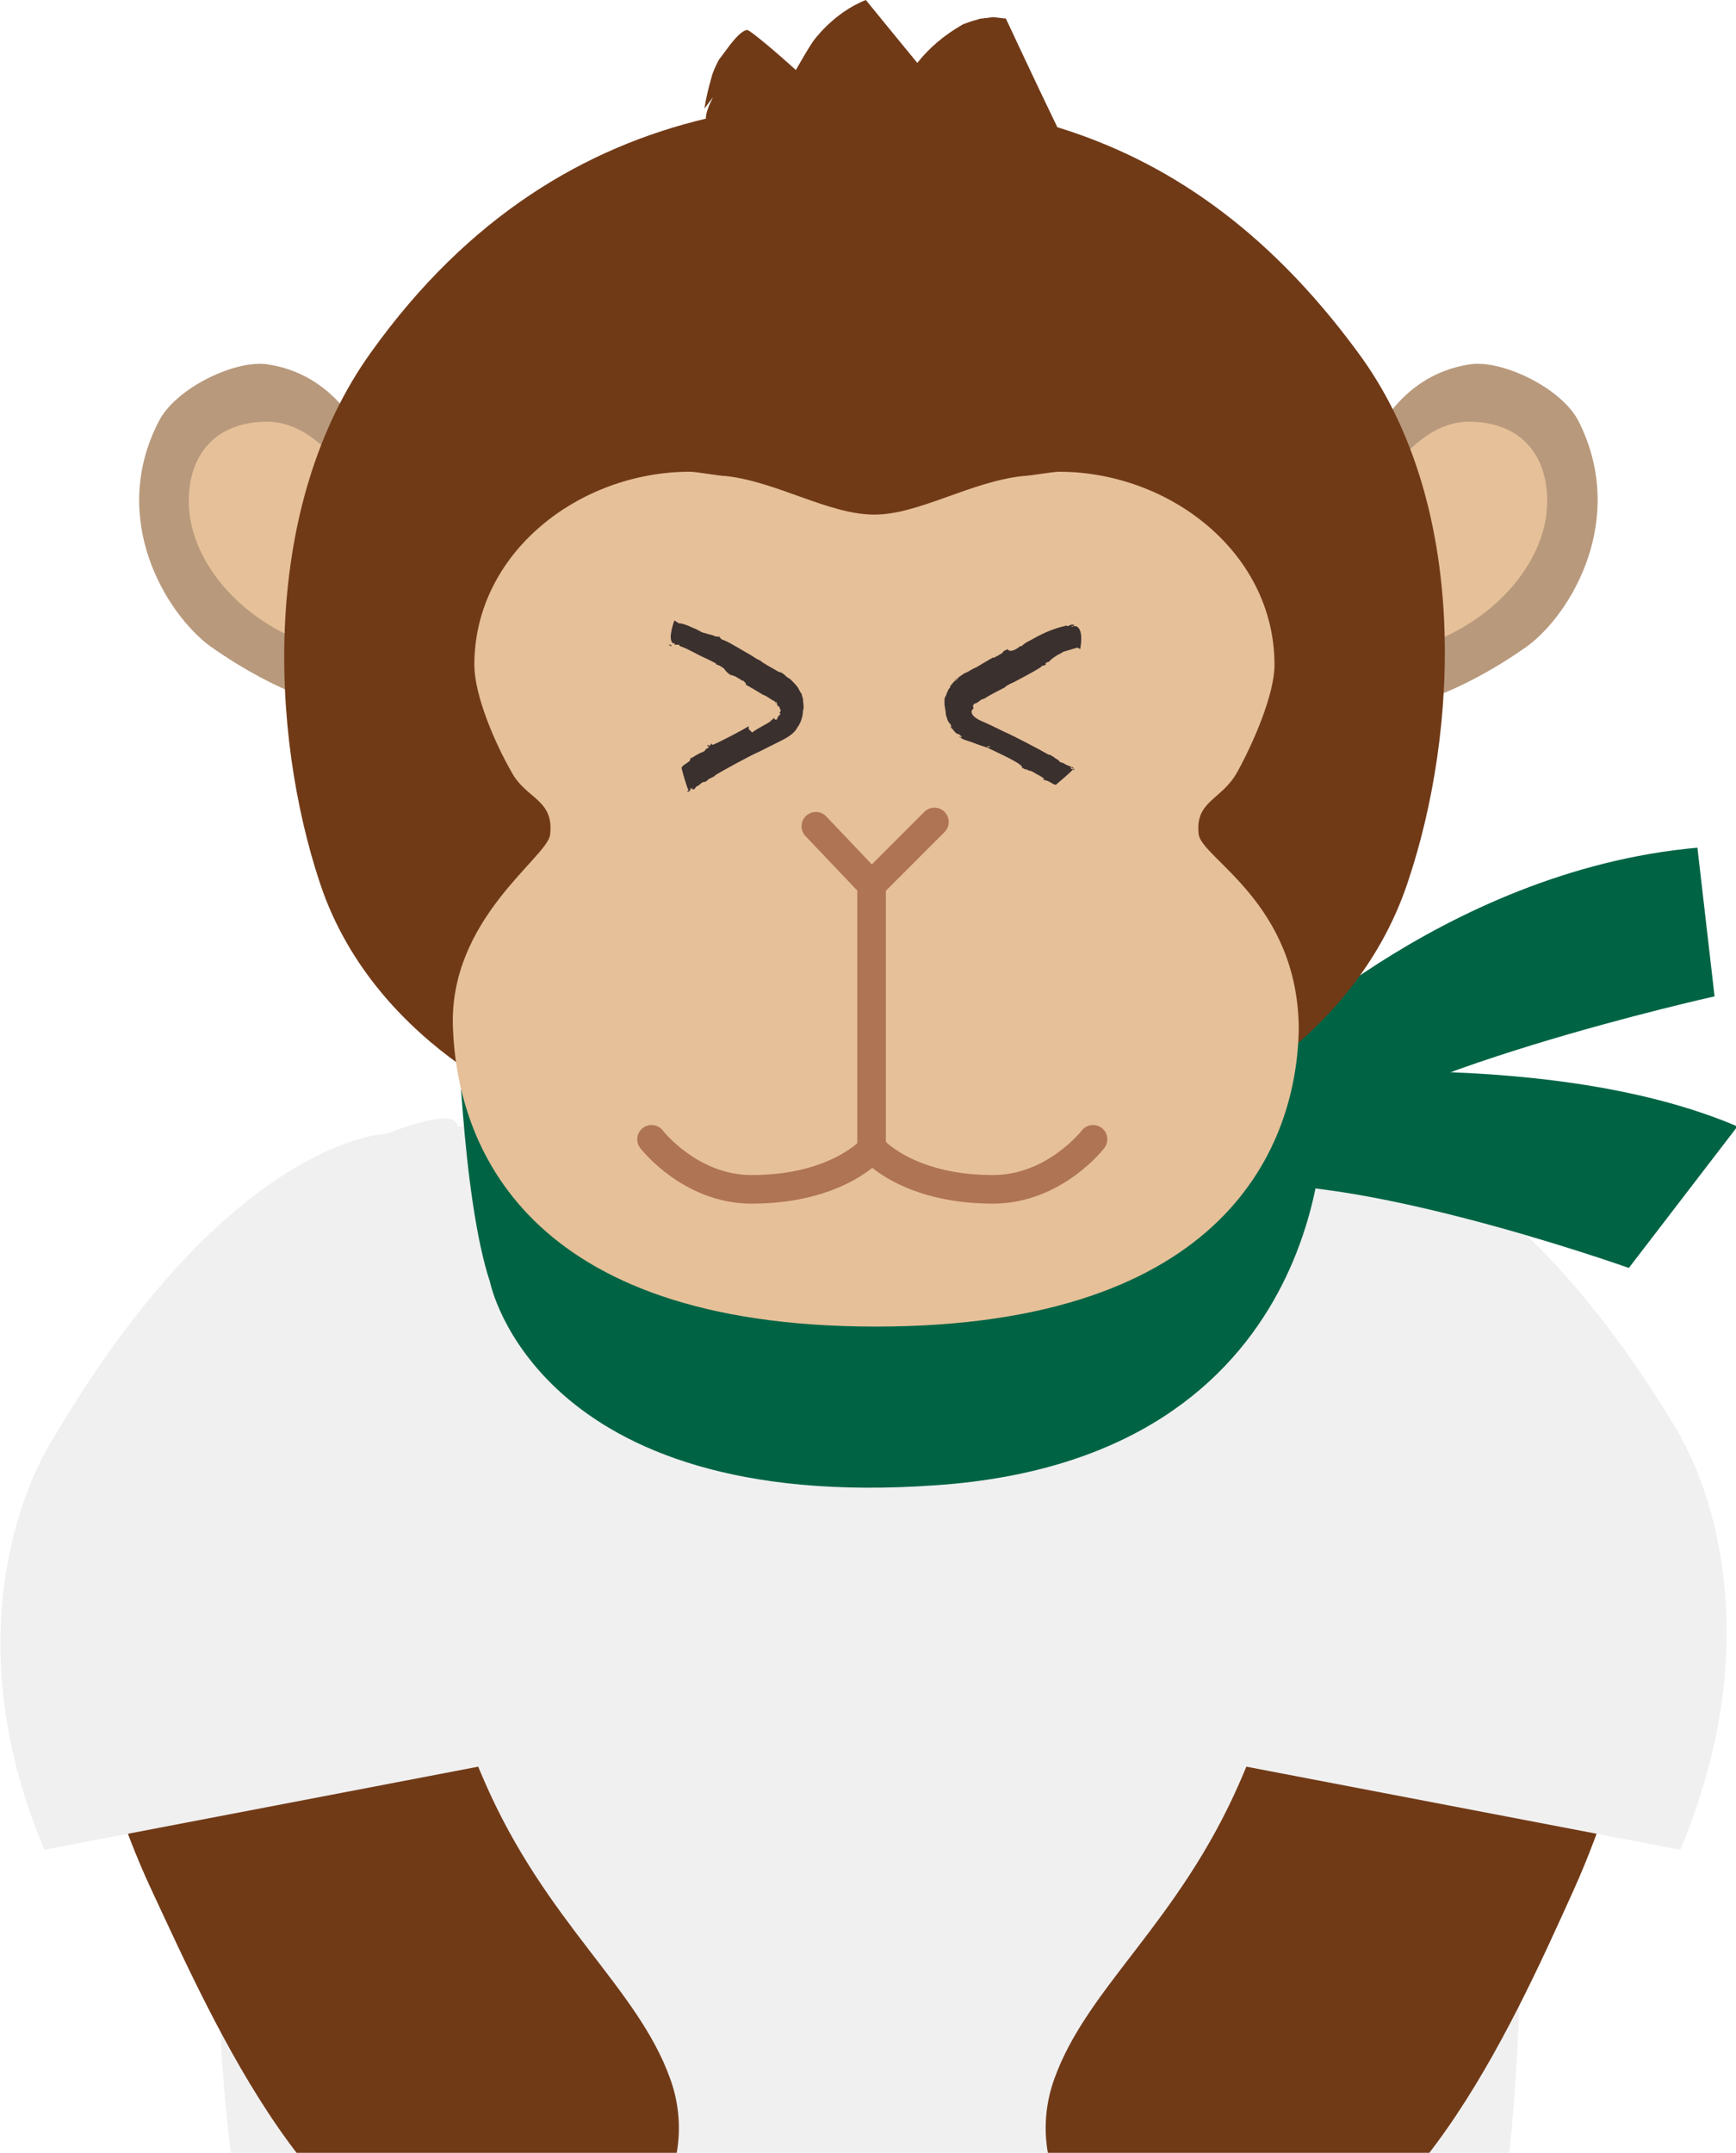
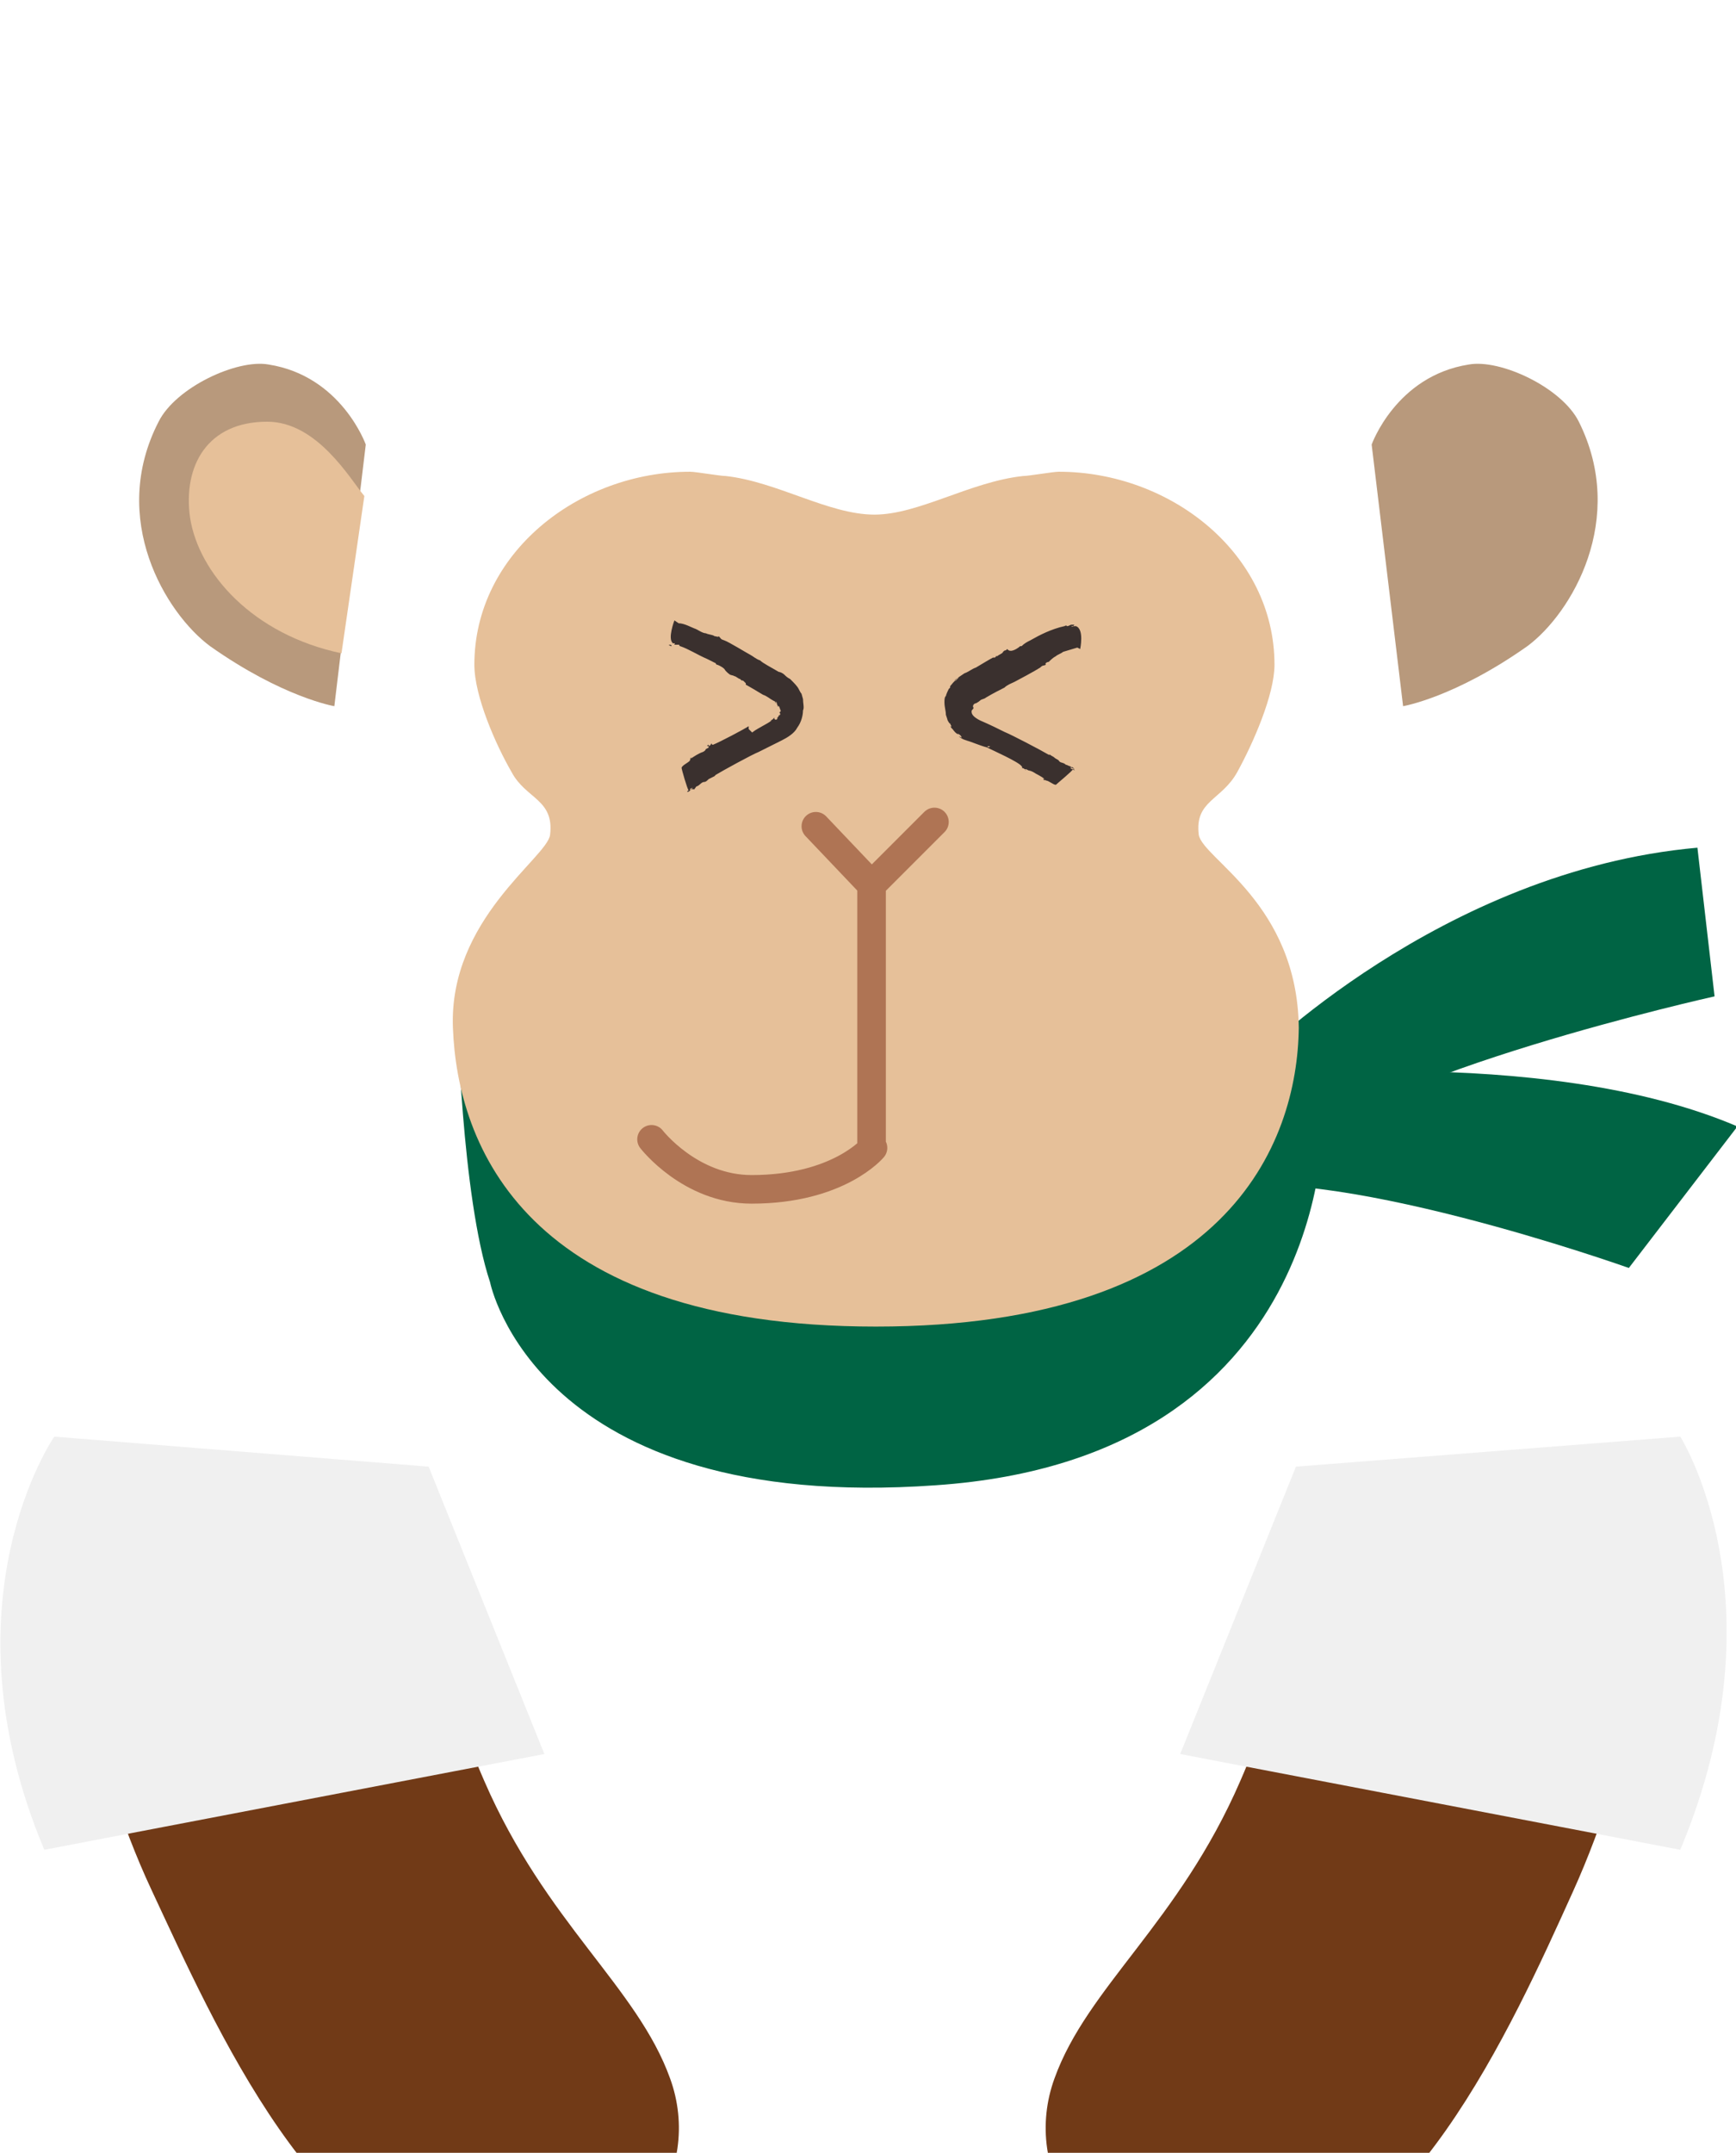
<svg xmlns="http://www.w3.org/2000/svg" version="1.1" id="レイヤー_1" x="0" y="0" width="121.5" height="150.6" viewBox="0 0 121.5 150.6" xml:space="preserve">
  <style>.st0{fill:#f0f0f0}.st1{fill:#006444}.st2{fill:#b8997c}.st3{fill:#e6c099}.st4{fill:#713a17}.st5{fill:none;stroke:#af7454;stroke-width:2;stroke-linecap:round;stroke-linejoin:round;stroke-miterlimit:10}.st6{fill:#3a302e}</style>
-   <path class="st0" d="M17.2 107.9l-13.4-7.4c12.4-21 23.3-21.2 23.3-21.2s4.9-2 4.9-.5c.1-.1 61.4.7 61.4.7s.1.2.3.5l.7-.6s10.9.2 23.3 21.2l-13.4 7.4c2.7 11.7 3.7 45.9-2.3 58.2-27.9 7.7-66.8 2.8-81.8.4-7.1-15.6-5.1-45.7-2.9-56.2v-2.5z" />
  <path class="st1" d="M87.6 74.3s13.2-13.4 31.2-15l1.2 10.4s-24.3 5.4-29.4 11.1l-3-6.5z" />
  <path class="st1" d="M86.4 75.5s21.4-2.6 35.2 3.3l-7.6 9.9S92.4 81 84.3 83.3l2.1-7.8z" />
  <path class="st1" d="M92.6 78.4s.6 23.6-27.1 25.5c-28 2-31.2-14.2-31.2-14.2-2-6-2.3-19-2.3-19" />
  <path class="st2" d="M110.5 29.5c-1.2-2.4-5.5-4.4-7.7-4-5.1.8-6.8 5.6-6.8 5.6l2.2 18.3s3.6-.6 8.7-4.2c3.1-2.3 7-8.9 3.6-15.7z" />
-   <path class="st3" d="M96 34.7c1-1.2 3.3-5.2 6.8-5.2 4.2 0 5.9 3.1 5.4 6.7-.6 3.9-4.4 8.2-10.6 9.5l-1.6-11z" />
  <path class="st2" d="M11.1 29.5c1.2-2.4 5.5-4.4 7.7-4 5.1.8 6.8 5.6 6.8 5.6l-2.2 18.3s-3.6-.6-8.7-4.2c-3.1-2.3-7.1-8.9-3.6-15.7z" />
  <path class="st3" d="M25.5 34.7c-1-1.2-3.3-5.2-6.8-5.2-4.2 0-5.9 3.1-5.4 6.7.6 3.9 4.4 8.2 10.6 9.5l1.6-11z" />
-   <path class="st4" d="M95 24.6c-6.4-8.7-13.5-13.4-21-15.7-1.5-3.1-3.6-7.6-3.6-7.6l-.9-.1-.8.1c-.2 0-.3.1-.4.1-.4.1-.6.2-.9.3-1.4.8-2.4 1.7-3.2 2.7C62.8 2.7 60.6 0 60.6 0c-2.3.9-3.7 2.9-3.7 2.9-.4.6-.8 1.3-1.2 2-1.2-1.1-3.2-2.8-3.4-2.8-.5 0-1.4 1.3-1.4 1.3l-.6.8c-.2.4-.4.8-.5 1.2-.2.7-.4 1.5-.5 2.2l.6-.8c-.3.6-.5 1.1-.5 1.5-8.4 2-16.6 6.8-23.4 16.3-7.8 10.8-7.1 26.7-3.6 37.2 4 12 16.6 16.4 16.6 16.4h43.5s12-4.5 16-16.4c3.6-10.6 4.4-26.6-3.5-37.2z" />
  <path class="st3" d="M83.9 58.4c-.3-2.4 1.6-2.4 2.7-4.4 1.1-2 2.6-5.4 2.6-7.5 0-7.8-7.3-13.5-15.1-13.5-.4 0-2.1.3-2.5.3-3.7.4-7.3 2.7-10.4 2.7-3.2 0-6.8-2.3-10.4-2.7-.4 0-2.1-.3-2.5-.3-7.8 0-15.1 5.7-15.1 13.5 0 2.2 1.5 5.6 2.6 7.5 1 1.9 3 1.9 2.7 4.4-.2 1.6-7.1 5.9-6.8 13.5.3 8.1 5 20.9 29.6 20.9S90.8 80 90.9 71.9c-.1-8.7-6.7-11.8-7-13.5z" />
  <path class="st5" d="M57.1 57.8l3.9 4.1 4.4-4.4M61 61.9v18.5m-15.4-.7s2.7 3.5 7 3.5c6.1 0 8.5-2.9 8.5-2.9" />
-   <path class="st5" d="M76.5 79.7s-2.7 3.5-7 3.5c-6.1 0-8.5-2.9-8.5-2.9" />
  <path class="st4" d="M93.7 105.2s-4.1 13-6.9 19.4c-4.3 9.9-10.7 14.4-13 20.8-2.3 6.3 1.8 14.4 13.2 13.7s18.8-17.3 23.1-26.8 6.1-20.9 6.1-20.9" />
  <path class="st6" d="M46.8 45.1s.1.1.2.1c0-.1-.1-.1-.2-.1zm.2.1zm1.2 10.1c0-.1 0-.1 0 0 0-.1 0-.1 0 0z" />
  <path class="st6" d="M51.1 47.2c.3.1.1 0 .3.1.1 0 .3.2.4.2l.1.1c.1 0 .1 0 .2.1l.1.1v.1c.2.1.7.4 1.2.7.3.1.5.3.7.4.2.1.2.1.2.2 0 0-.1-.1 0-.1s0 .1.1.1c-.1.1.1.1 0 .2h.1c.1.1 0 0 .1.2 0 .1.1.1 0 .2-.1 0 0 .1 0 .1v.1s-.1.1-.1 0v.1c-.1.1-.1.1-.1.2 0 0-.1.1-.2 0v-.1l-.1.1s-.1.1-.2.1h.1c-.2.2-1.3.7-1.4.9h.1l-.3-.3v-.2c-.3.2-2 1.1-2.5 1.3-.1 0-.1-.1-.1-.1-.1.1 0 .1-.2.2v-.1c-.1 0-.1.1-.1.1.1 0 .1 0 .1.1l-.2.1s0 .1-.2.2c-.3.1-.6.3-.9.5 0 0 0-.1.1-.1l-.1.1c.1 0-.1.1 0 .1-.2.2-.5.3-.6.5 0 .1.4 1.5.5 1.6-.1 0-.1.1-.1.1s.1 0 .2-.1v-.1c.1-.1 0 0 .2-.1l-.2.2c.1-.1.2-.1.2-.1.1 0 0 .1.1 0s.1-.2.2-.2c.2-.1.3-.3.5-.3.1 0 .2-.1.3-.2 0 0-.1 0 0 0l.4-.2.1-.1c.5-.3 2.5-1.4 3-1.6l1.6-.8c.4-.2.9-.5 1.1-.9.3-.4.4-.9.4-1.2.1-.2 0-.5 0-.8 0 .1 0 .1 0 0-.2-.7 0-.1-.3-.7-.1-.2-.3-.4-.6-.7-.2-.1-.3-.2-.4-.3-.1-.1-.3-.2-.4-.2-.5-.3-1.1-.6-1.3-.8-.3-.1-.5-.3-.7-.4-.2-.1-1.5-.9-1.8-1-.3-.1-.2-.1-.4-.3 0 .1-.2 0-.3 0-.1-.1-.4-.1-.6-.2-.2 0-.5-.2-.7-.3-.3-.1-.8-.4-1.2-.4l-.3-.2s-.5 1.3-.1 1.6h.2-.1c.1 0 0 0 0 .1h.3c.1 0 0 .1.1.1.6.2 1.2.6 1.9.9l.6.3s0 .1.1.1c0 0 .3.1.5.3.1.2.4.4.4.4zm24.5-3.8h-.3.3zm-.4 0zm.2 10.2c0-.1 0-.1 0 0 0-.1 0-.1 0 0zm-4.9-8.2c-.2.2-.1 0-.3.2 0 .1-.3.2-.4.3h-.1c0 .1-.1.1-.1.1h-.1c-.1 0-.1 0 0 0-.2.1-.7.4-1.2.7-.3.1-.5.3-.8.4-.3.2-.6.4-.7.5.1 0 .2-.2.3-.2l-.2.2c-.1 0-.3.3-.4.4v.1l-.1.1c-.2.4-.2.5-.2.5s-.1 0-.1.4.1.6.1.9c0 0 0-.1 0 0l.1.3c0 .1.2.4.2.3 0 .1.2.3 0 .2.1.1.1.2.2.2l-.1-.1c.2.3.3.4.5.5l-.1-.1c.2.1.3.2.3.3l-.2-.1c.2.2.5.3.6.3h-.1c.2 0 1.3.5 1.6.5l-.1-.1h.2s-.1.1-.2.1c.4.2 2.2 1 2.4 1.3.1.1 0 .1 0 .1.2.1.1 0 .2.1.1 0 .1.1.1.1-.1-.1 0-.1 0-.1l.2.1s.1 0 .3.1c.3.2.6.3.8.5H73l.1.1c0-.1.1 0 .1 0 .2 0 .5.3.7.3.1-.1 1.2-1 1.2-1.1.1 0 .1.1.1.1s-.1-.1-.2-.1l-.1-.1s.1 0 .3.1c-.1-.1-.2-.2-.2-.1l-.1-.1c-.1 0-.2-.1-.3-.1-.2-.2-.4-.1-.5-.3-.1-.1-.2-.1-.3-.2 0 0 0 .1 0 0-.1-.1-.2-.1-.3-.2h-.1c-.5-.3-2.6-1.4-3.1-1.6-.4-.2-1-.5-1.7-.8-.4-.2-.6-.4-.6-.6 0-.1 0-.1.1-.2 0 0-.1 0 0 0 .1-.2 0 0 0-.2 0-.1.1-.2.2-.2 0 0 .2-.1.3-.2.1-.1.3-.1.4-.2.5-.3 1.1-.6 1.3-.7.2-.2.5-.3.7-.4.2-.1 1.5-.8 1.8-1 .2-.2.2-.1.4-.2-.1-.1.1-.2.2-.2.1-.1.3-.3.5-.4.1-.1.4-.2.5-.3.3-.1.7-.2 1-.3l.2.1s.3-1.4-.3-1.6h-.1c-.1 0-.2.1-.2 0h.2c-.1 0-.1 0 0-.1H75c-.1 0-.2.1-.3.1-.1 0 0-.1-.2 0-.9.2-1.7.6-2.4 1-.2.1-.4.2-.6.4h-.1s-.2.2-.5.3-.4-.1-.4-.1z" />
  <path class="st0" d="M117.6 100.5s7.3 11.5 0 28.9l-35-6.7 8.1-20.1 26.9-2.1z" />
  <path class="st4" d="M27 105.2s4.1 13 6.9 19.4c4.3 9.9 10.7 14.4 13 20.8 2.3 6.3-1.8 14.4-13.2 13.7S15 141.6 10.6 132.2s-6.1-20.9-6.1-20.9" />
  <path class="st0" d="M3.8 100.5s-8 11.5-.7 28.9l35-6.7-8.1-20.1-26.2-2.1z" />
  <path fill="none" d="M-41.3-34.1H154v184.6H-41.3z" />
</svg>